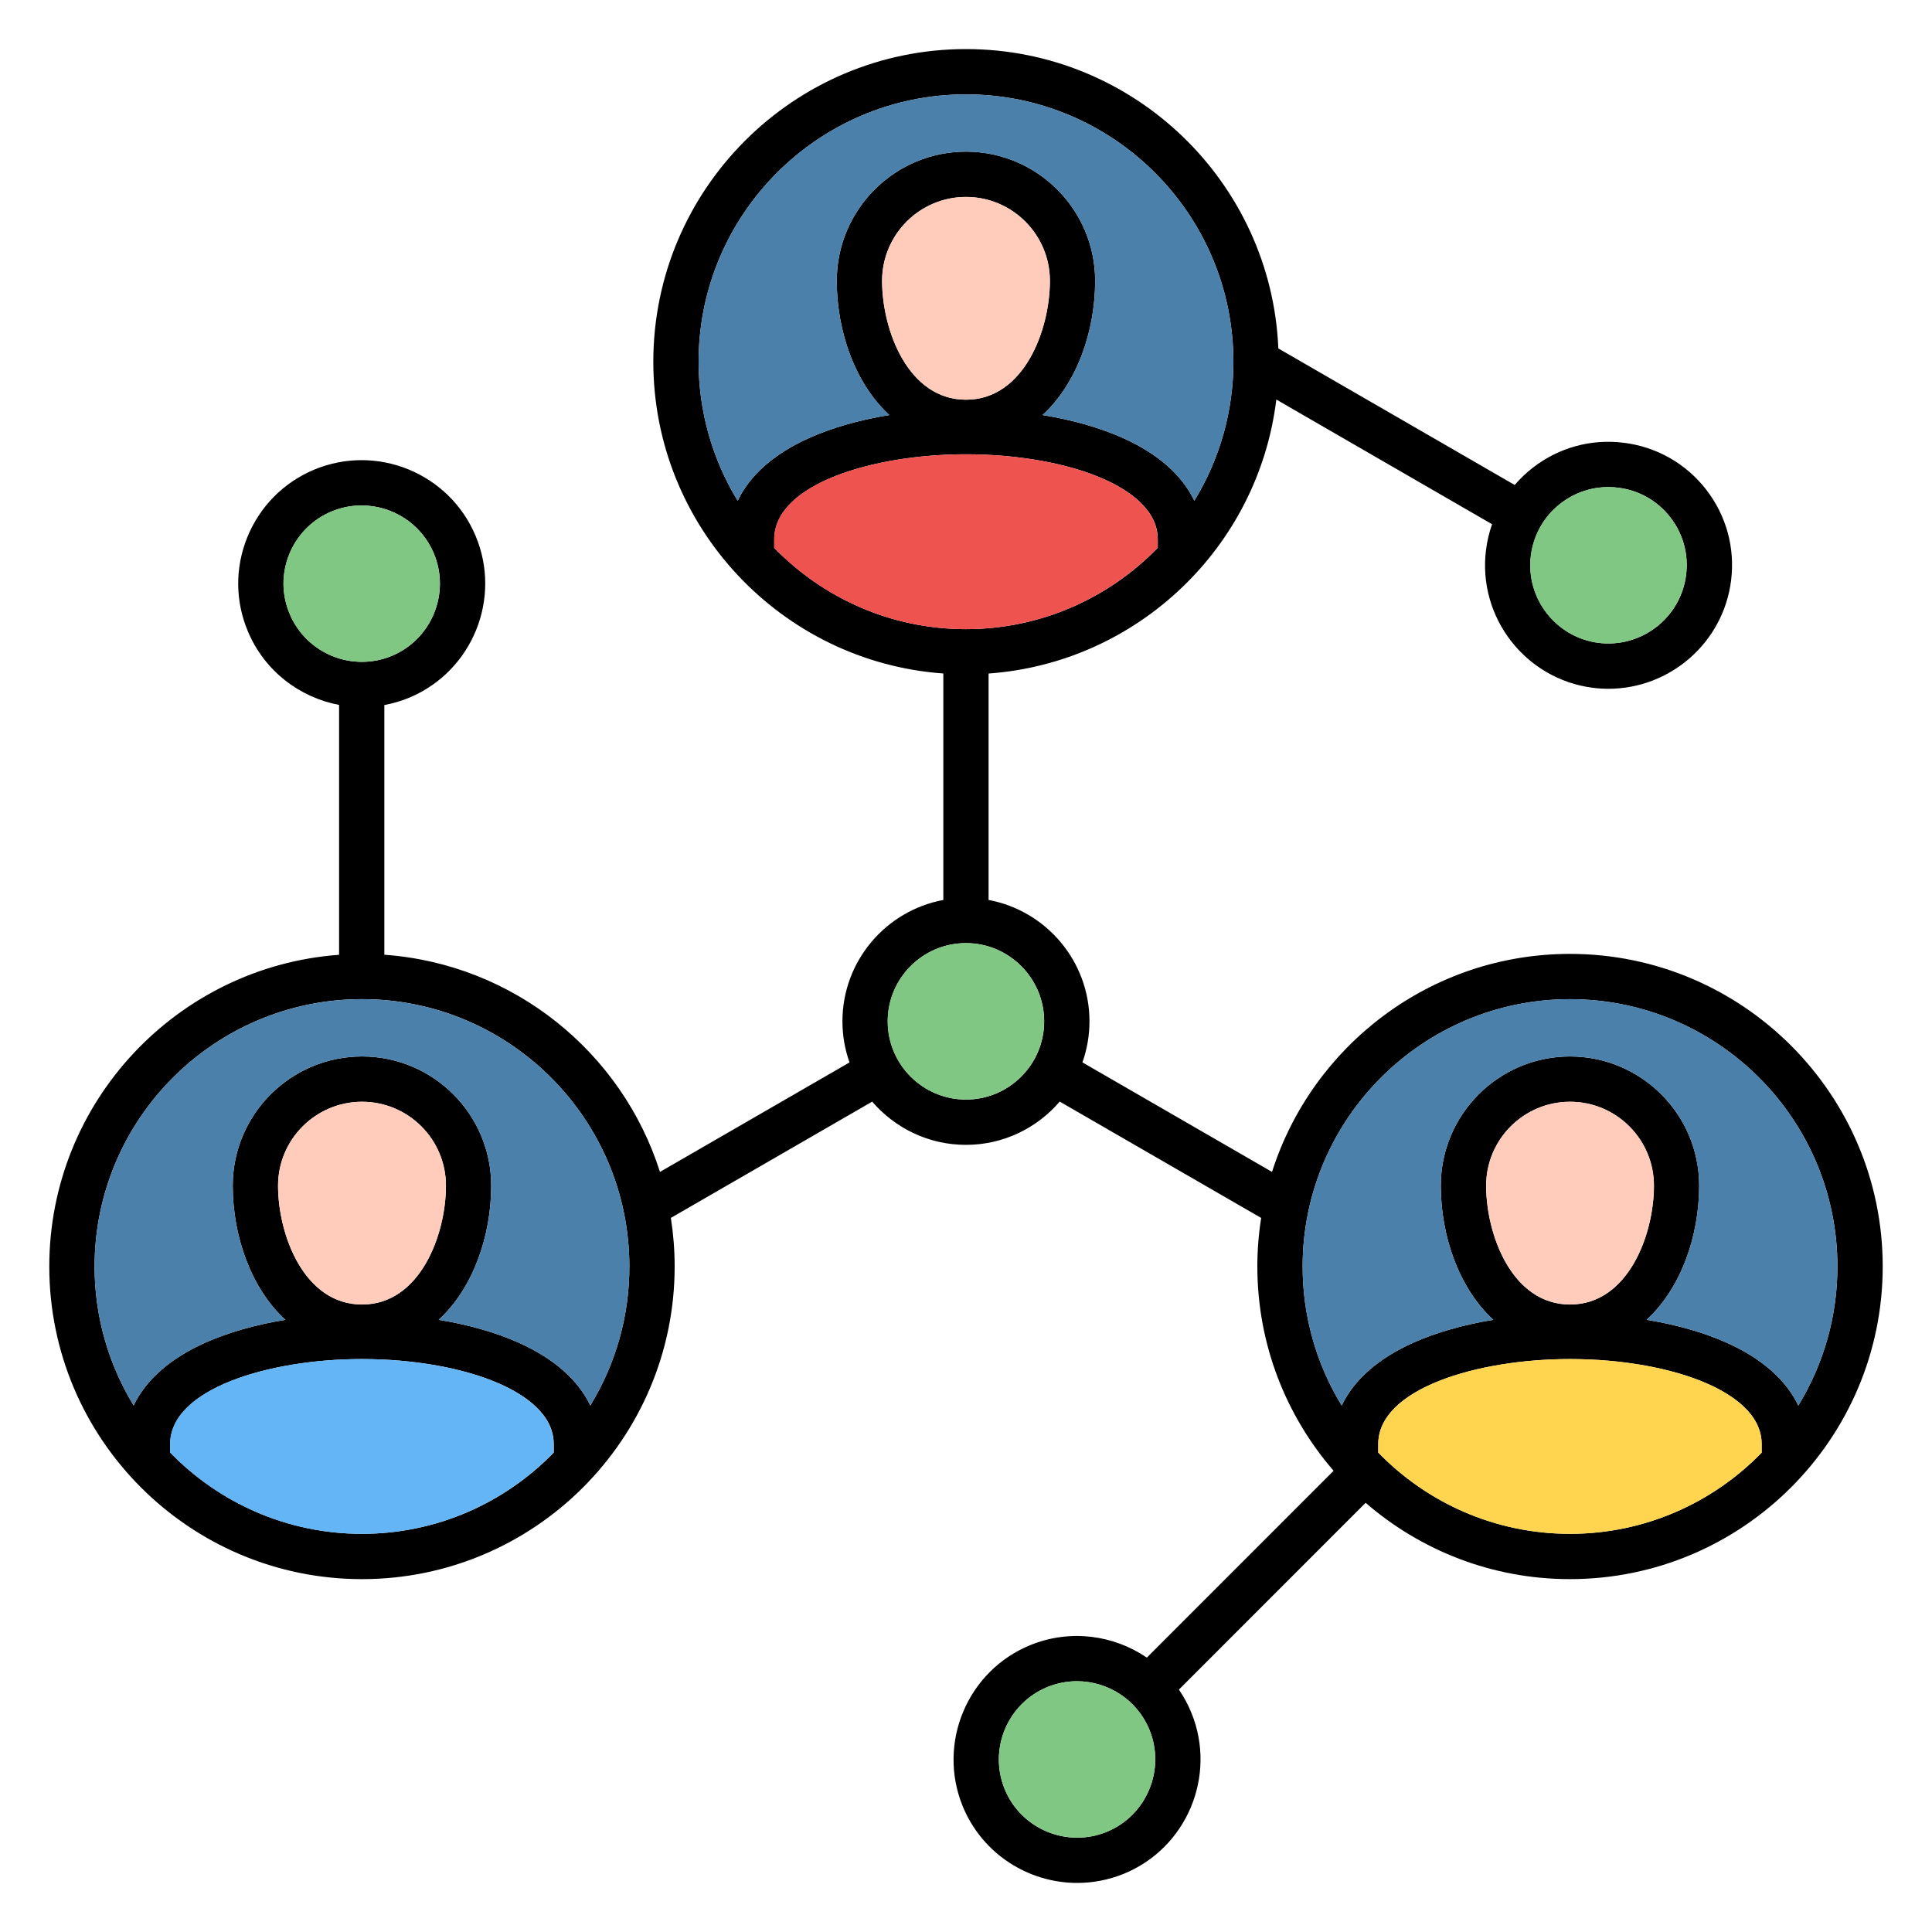
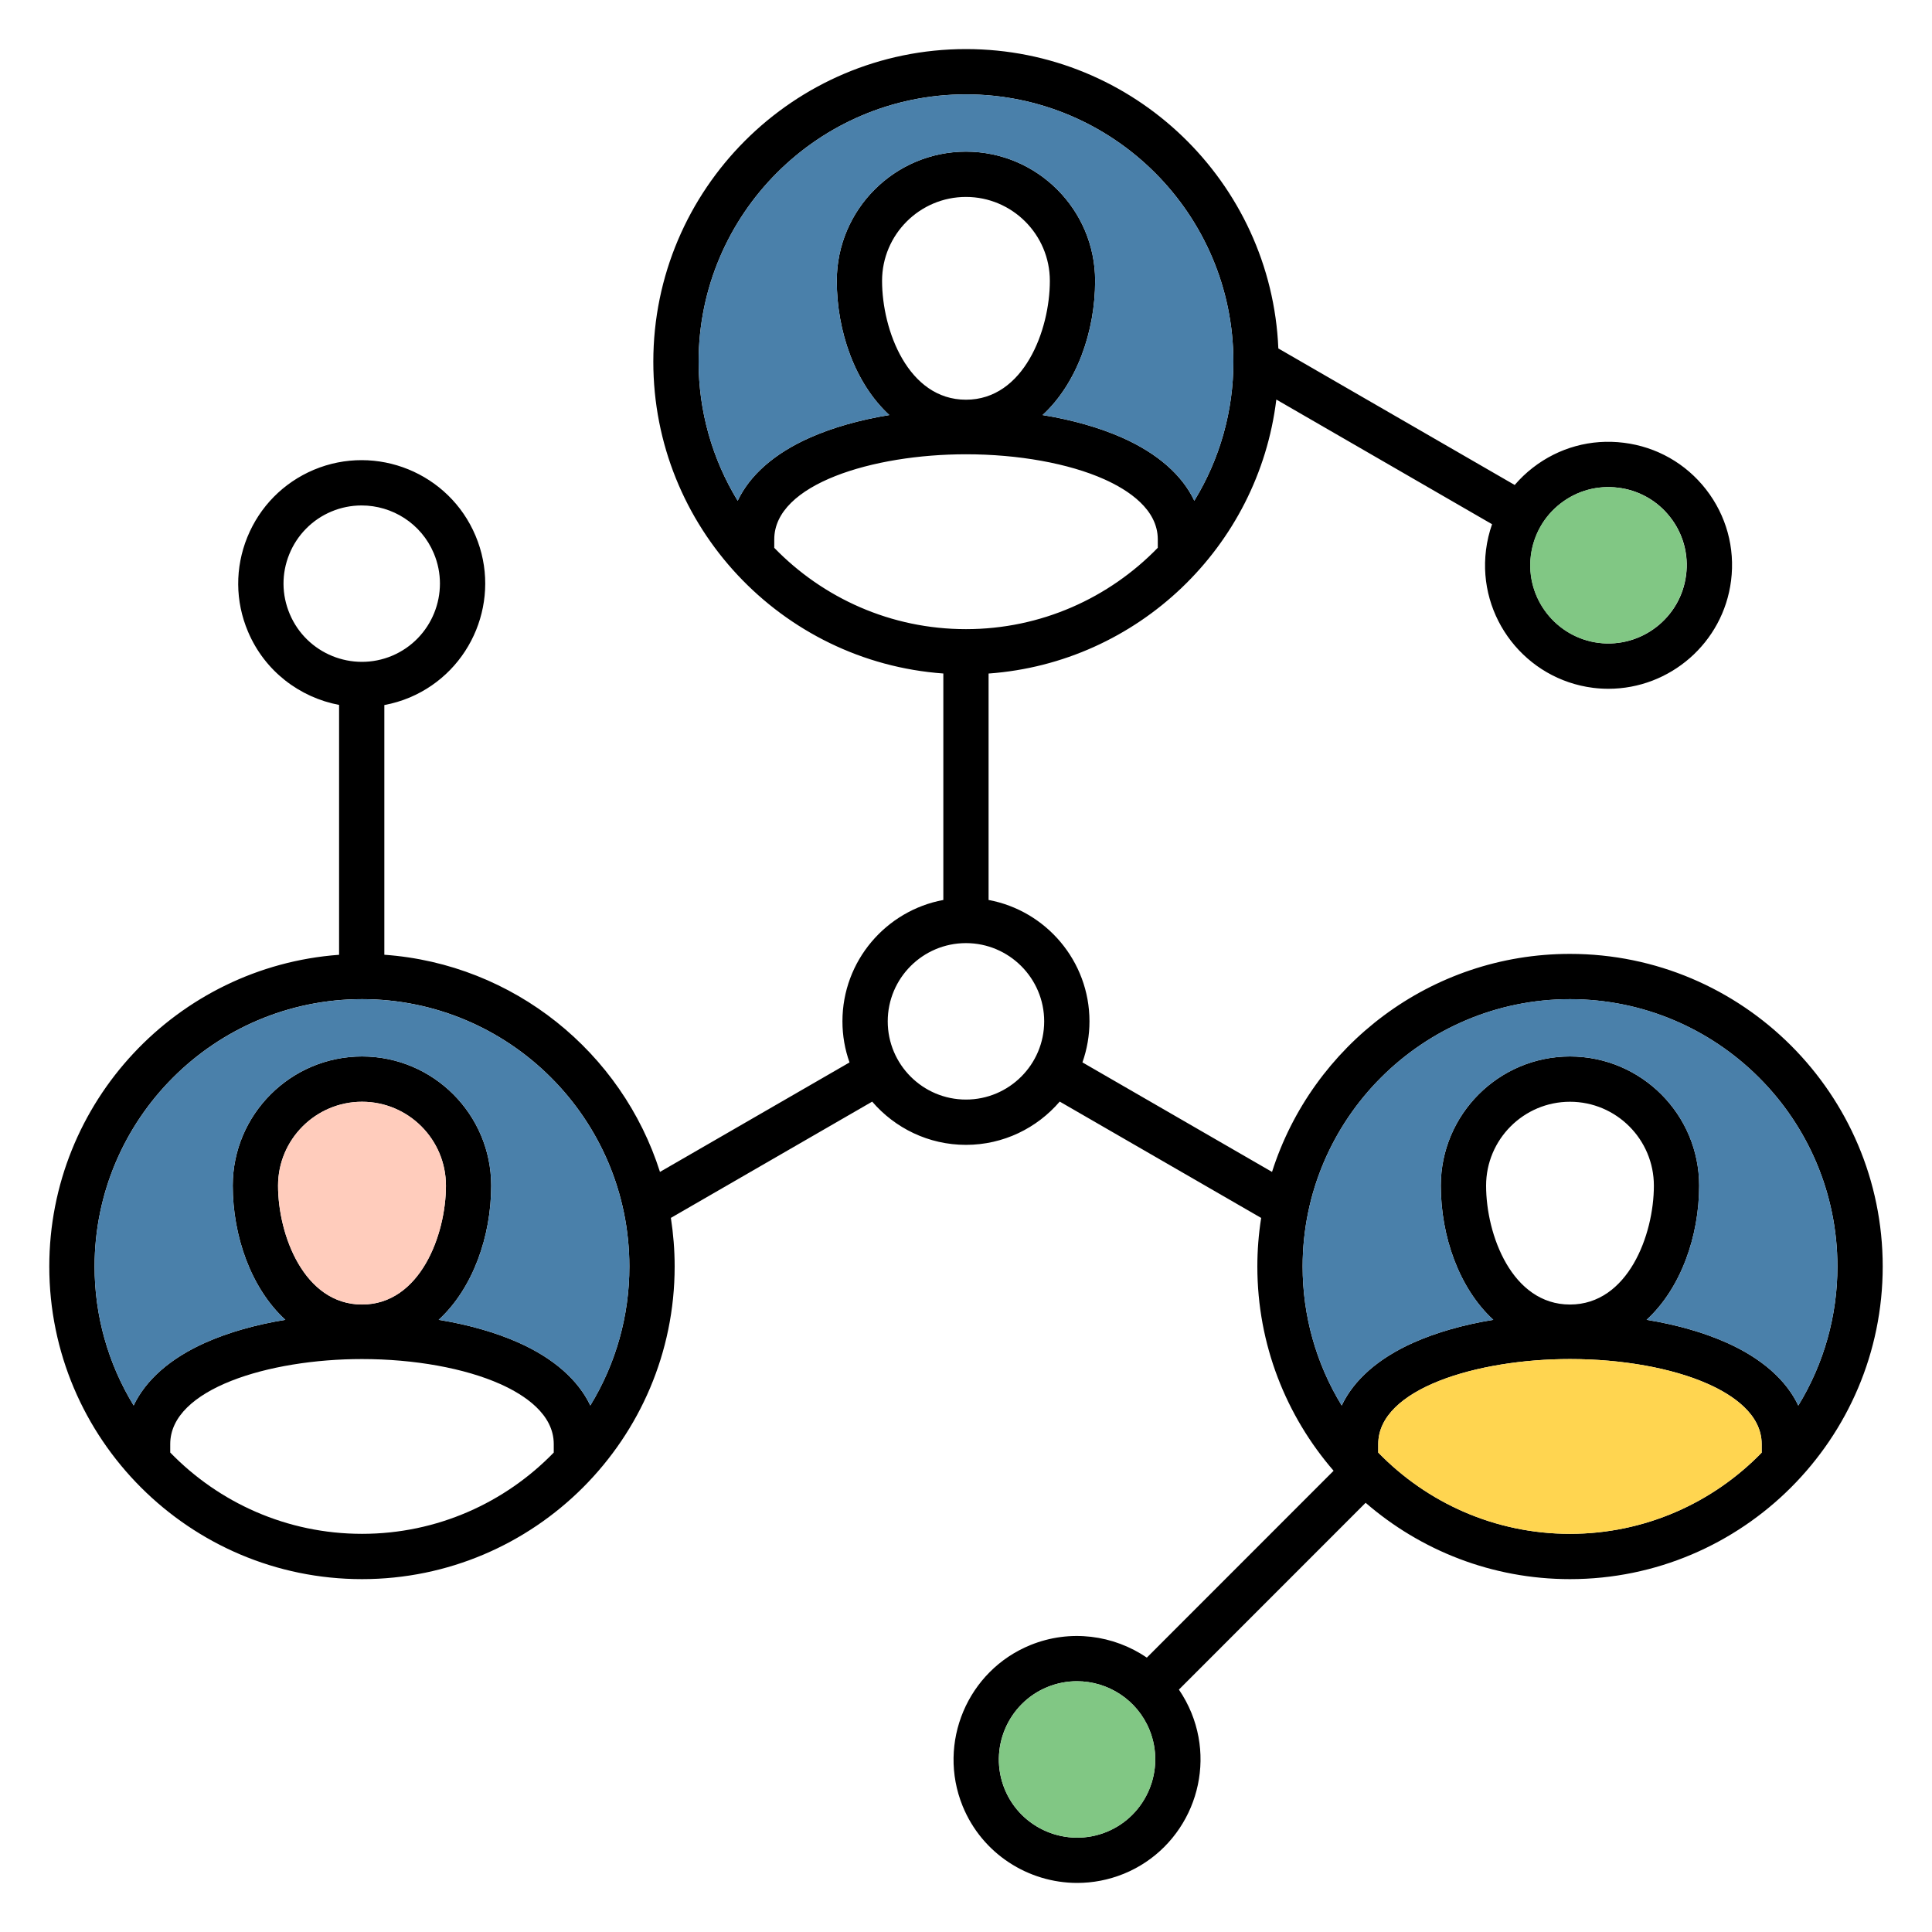
<svg xmlns="http://www.w3.org/2000/svg" width="45" height="45" viewBox="0 0 45 45" fill="none">
  <path d="M36.568 22.218C33.321 22.218 30.564 24.355 29.628 27.296L25.212 24.745C25.32 24.438 25.376 24.115 25.376 23.789C25.376 22.383 24.361 21.21 23.026 20.962V15.688C26.504 15.437 29.312 12.736 29.728 9.306L34.753 12.21C34.685 12.404 34.638 12.604 34.612 12.809C34.414 14.382 35.534 15.823 37.107 16.021H37.108C37.228 16.036 37.347 16.043 37.464 16.043C38.893 16.043 40.137 14.976 40.32 13.523C40.416 12.761 40.209 12.007 39.737 11.4C39.265 10.794 38.584 10.408 37.822 10.313C37.06 10.217 36.307 10.424 35.701 10.895C35.547 11.014 35.407 11.149 35.28 11.296L29.775 8.116C29.613 4.244 26.412 1.143 22.499 1.143C18.484 1.143 15.217 4.41 15.217 8.425C15.217 12.263 18.202 15.416 21.972 15.687V20.962C20.636 21.21 19.622 22.383 19.622 23.789C19.622 24.124 19.68 24.446 19.787 24.746L15.372 27.296C14.487 24.513 11.971 22.453 8.952 22.238V16.422C9.156 16.384 9.354 16.325 9.545 16.245C11.005 15.627 11.692 13.938 11.076 12.478C10.461 11.016 8.771 10.328 7.308 10.943C6.6 11.243 6.051 11.8 5.761 12.511C5.472 13.223 5.477 14.005 5.776 14.711C6.165 15.633 6.981 16.245 7.898 16.419V22.239C4.13 22.514 1.148 25.664 1.148 29.499C1.148 33.514 4.416 36.781 8.432 36.781C12.449 36.781 15.714 33.514 15.714 29.499C15.714 29.114 15.683 28.736 15.626 28.367L20.315 25.659C20.843 26.274 21.626 26.666 22.499 26.666C23.372 26.666 24.155 26.274 24.683 25.658L29.375 28.368C29.316 28.742 29.286 29.12 29.286 29.499C29.286 31.317 29.957 32.98 31.062 34.257L26.712 38.609C25.941 38.084 24.93 37.94 24.002 38.316C22.534 38.913 21.825 40.595 22.421 42.065C22.875 43.18 23.954 43.857 25.09 43.857C25.451 43.857 25.817 43.789 26.17 43.646H26.171C27.639 43.049 28.348 41.367 27.751 39.897C27.673 39.706 27.575 39.524 27.459 39.354L31.808 35.003C33.085 36.109 34.749 36.781 36.568 36.781C40.584 36.781 43.852 33.514 43.852 29.499C43.852 25.484 40.584 22.218 36.568 22.218L36.568 22.218ZM36.348 11.728C36.732 11.43 37.209 11.299 37.691 11.36C37.929 11.388 38.159 11.464 38.367 11.582C38.575 11.7 38.758 11.859 38.904 12.048C39.052 12.236 39.16 12.452 39.224 12.683C39.287 12.914 39.304 13.154 39.273 13.392C39.148 14.388 38.235 15.097 37.238 14.974C36.242 14.848 35.533 13.936 35.658 12.94C35.688 12.703 35.764 12.473 35.882 12.265C36 12.057 36.159 11.874 36.348 11.728ZM6.748 14.3C6.559 13.853 6.555 13.359 6.738 12.909C6.828 12.686 6.961 12.484 7.129 12.314C7.297 12.143 7.497 12.008 7.718 11.915C7.941 11.821 8.181 11.773 8.423 11.773C9.134 11.773 9.811 12.191 10.104 12.887L10.104 12.887C10.494 13.812 10.059 14.882 9.135 15.273C8.209 15.663 7.138 15.227 6.748 14.3L6.748 14.3ZM8.433 35.726C6.681 35.726 5.097 34.999 3.965 33.832V33.635C3.965 32.349 6.266 31.655 8.431 31.655C9.649 31.655 10.822 31.867 11.65 32.236C12.219 32.49 12.898 32.939 12.898 33.635V33.833C11.766 34.999 10.183 35.726 8.433 35.726ZM8.433 30.385C7.083 30.385 6.476 28.766 6.476 27.616C6.476 26.538 7.354 25.662 8.433 25.662C9.511 25.662 10.387 26.538 10.387 27.616C10.387 28.766 9.78 30.385 8.433 30.385ZM13.75 32.737C13.468 32.143 12.899 31.639 12.08 31.273C11.544 31.034 10.91 30.854 10.218 30.741C11.02 30.003 11.441 28.787 11.441 27.616C11.441 25.957 10.092 24.607 8.433 24.607C6.774 24.607 5.421 25.957 5.421 27.616C5.421 28.786 5.843 30.003 6.646 30.741C5.953 30.854 5.319 31.034 4.783 31.273C3.963 31.639 3.395 32.143 3.113 32.736C2.517 31.762 2.202 30.642 2.203 29.499C2.203 26.066 4.998 23.272 8.433 23.272C11.867 23.272 14.659 26.066 14.659 29.499C14.661 30.642 14.346 31.762 13.75 32.736V32.737ZM22.499 2.198C25.934 2.198 28.728 4.991 28.728 8.425C28.73 9.567 28.415 10.688 27.818 11.663C27.537 11.069 26.968 10.565 26.149 10.199C25.612 9.96 24.977 9.78 24.284 9.667C25.086 8.929 25.508 7.712 25.508 6.541C25.508 4.882 24.158 3.532 22.499 3.532C20.84 3.532 19.49 4.882 19.49 6.541C19.49 7.712 19.912 8.929 20.714 9.667C20.022 9.78 19.387 9.96 18.852 10.199C18.032 10.565 17.463 11.07 17.182 11.664C16.586 10.688 16.271 9.568 16.272 8.425C16.272 4.991 19.065 2.198 22.499 2.198L22.499 2.198ZM20.545 6.541C20.545 5.464 21.422 4.587 22.499 4.587C23.576 4.587 24.453 5.464 24.453 6.541C24.453 7.691 23.847 9.31 22.499 9.31C21.151 9.31 20.545 7.691 20.545 6.541ZM18.034 12.76V12.563C18.034 11.275 20.335 10.581 22.5 10.581C23.718 10.581 24.891 10.793 25.718 11.162C26.288 11.417 26.967 11.866 26.967 12.563V12.759C25.834 13.926 24.25 14.654 22.499 14.654C20.748 14.654 19.166 13.927 18.034 12.76ZM22.499 25.611C21.494 25.611 20.677 24.794 20.677 23.789C20.677 22.784 21.494 21.967 22.499 21.967C23.503 21.967 24.321 22.785 24.321 23.789C24.321 24.794 23.504 25.611 22.499 25.611ZM36.568 23.273C40.003 23.273 42.797 26.066 42.797 29.499C42.798 30.642 42.483 31.764 41.886 32.738C41.605 32.144 41.036 31.639 40.215 31.273C39.68 31.034 39.045 30.854 38.353 30.741C39.155 30.003 39.577 28.787 39.577 27.616C39.577 25.957 38.227 24.607 36.568 24.607C34.909 24.607 33.559 25.957 33.559 27.616C33.559 28.787 33.98 30.003 34.782 30.741C34.09 30.854 33.456 31.034 32.92 31.273C32.101 31.639 31.532 32.143 31.251 32.737C30.654 31.762 30.34 30.642 30.341 29.499C30.341 26.066 33.134 23.273 36.568 23.273ZM36.568 30.385C35.22 30.385 34.614 28.766 34.614 27.616C34.614 26.538 35.49 25.662 36.568 25.662C37.645 25.662 38.522 26.538 38.522 27.616C38.522 28.766 37.916 30.385 36.568 30.385ZM25.774 42.669C24.842 43.047 23.777 42.598 23.399 41.668C23.021 40.737 23.47 39.671 24.399 39.293C24.616 39.205 24.849 39.159 25.083 39.159C25.803 39.159 26.487 39.588 26.774 40.294C27.152 41.225 26.703 42.29 25.774 42.669ZM36.568 35.726C34.818 35.726 33.235 34.999 32.102 33.833V33.635C32.102 32.349 34.403 31.655 36.568 31.655C37.785 31.655 38.958 31.867 39.785 32.236C40.355 32.49 41.033 32.939 41.033 33.635V33.835C39.901 35 38.318 35.726 36.568 35.726L36.568 35.726Z" fill="black" />
  <path d="M25.084 39.159C24.856 39.159 24.624 39.202 24.4 39.293C23.471 39.671 23.022 40.737 23.4 41.668C23.778 42.598 24.843 43.047 25.775 42.669C26.704 42.29 27.153 41.225 26.775 40.294C26.488 39.588 25.805 39.159 25.084 39.159V39.159Z" fill="#81C784" />
  <path d="M39.784 32.236C38.957 31.866 37.785 31.655 36.567 31.655C34.402 31.655 32.102 32.349 32.102 33.635V33.833C33.234 34.999 34.817 35.726 36.567 35.726C38.317 35.726 39.9 35 41.032 33.835V33.635C41.032 32.939 40.354 32.49 39.785 32.236L39.784 32.236Z" fill="#FFD550" />
-   <path d="M38.525 27.616C38.525 26.538 37.649 25.662 36.571 25.662C35.494 25.662 34.617 26.538 34.617 27.616C34.617 28.765 35.223 30.384 36.571 30.384C37.919 30.384 38.525 28.765 38.525 27.616Z" fill="#FFCCBC" />
-   <path d="M11.646 32.236C10.819 31.867 9.646 31.655 8.428 31.655C6.262 31.655 3.961 32.349 3.961 33.635V33.832C5.094 34.999 6.678 35.726 8.429 35.726C10.18 35.726 11.762 34.999 12.894 33.833V33.635C12.894 32.939 12.215 32.49 11.646 32.236H11.646Z" fill="#64B5F6" />
  <path d="M10.387 27.616C10.387 26.538 9.511 25.662 8.433 25.662C7.356 25.662 6.477 26.538 6.477 27.616C6.477 28.765 7.084 30.384 8.433 30.384C9.783 30.384 10.387 28.765 10.387 27.616Z" fill="#FFCCBC" />
-   <path d="M22.497 25.611C23.502 25.611 24.319 24.794 24.319 23.789C24.319 22.784 23.502 21.967 22.497 21.967C21.493 21.967 20.675 22.784 20.675 23.789C20.675 24.794 21.493 25.611 22.497 25.611ZM9.133 15.273C10.057 14.882 10.492 13.812 10.102 12.887L10.102 12.887C9.81 12.191 9.132 11.773 8.421 11.773C8.185 11.773 7.946 11.818 7.716 11.915C7.495 12.008 7.295 12.143 7.127 12.314C6.959 12.484 6.826 12.686 6.736 12.908C6.553 13.359 6.557 13.853 6.746 14.3C7.136 15.227 8.207 15.663 9.133 15.273L9.133 15.273Z" fill="#81C784" />
  <path d="M4.783 31.273C5.319 31.034 5.953 30.854 6.646 30.741C5.843 30.003 5.421 28.786 5.421 27.616C5.421 25.957 6.772 24.607 8.432 24.607C10.093 24.607 11.441 25.957 11.441 27.616C11.441 28.787 11.02 30.003 10.218 30.741C10.91 30.854 11.544 31.034 12.079 31.273C12.899 31.639 13.468 32.143 13.75 32.737C14.346 31.762 14.661 30.642 14.659 29.499C14.659 26.066 11.866 23.273 8.432 23.273C4.999 23.273 2.203 26.066 2.203 29.499C2.202 30.642 2.517 31.762 3.113 32.736C3.395 32.143 3.963 31.639 4.783 31.273V31.273ZM32.92 31.273C33.456 31.034 34.09 30.854 34.782 30.741C33.98 30.003 33.559 28.786 33.559 27.616C33.559 25.957 34.909 24.607 36.568 24.607C38.227 24.607 39.576 25.957 39.576 27.616C39.576 28.786 39.155 30.003 38.353 30.741C39.045 30.854 39.68 31.034 40.215 31.273C41.035 31.639 41.605 32.144 41.886 32.738C42.483 31.764 42.798 30.642 42.797 29.499C42.797 26.066 40.003 23.272 36.568 23.272C33.133 23.272 30.341 26.066 30.341 29.499C30.34 30.642 30.654 31.762 31.25 32.736C31.532 32.143 32.101 31.639 32.92 31.273ZM20.714 9.667C19.912 8.929 19.49 7.712 19.49 6.541C19.49 4.882 20.84 3.532 22.499 3.532C24.158 3.532 25.508 4.882 25.508 6.541C25.508 7.712 25.086 8.929 24.284 9.667C24.977 9.78 25.612 9.96 26.149 10.199C26.968 10.565 27.537 11.069 27.818 11.663C28.415 10.688 28.73 9.567 28.728 8.425C28.728 4.991 25.934 2.198 22.499 2.198C19.064 2.198 16.272 4.991 16.272 8.425C16.271 9.567 16.586 10.688 17.182 11.663C17.464 11.069 18.032 10.565 18.852 10.199C19.387 9.96 20.022 9.78 20.714 9.667L20.714 9.667Z" fill="#4A80AA" />
  <path d="M37.235 14.974C38.232 15.097 39.145 14.388 39.27 13.392C39.331 12.909 39.2 12.432 38.901 12.048C38.755 11.859 38.572 11.7 38.364 11.582C38.155 11.464 37.926 11.389 37.688 11.36C37.205 11.299 36.728 11.43 36.345 11.728C35.961 12.026 35.716 12.457 35.655 12.94C35.53 13.936 36.238 14.848 37.235 14.974Z" fill="#81C784" />
-   <path d="M22.501 4.587C21.424 4.587 20.547 5.464 20.547 6.541C20.547 7.691 21.153 9.31 22.501 9.31C23.849 9.31 24.455 7.691 24.455 6.541C24.455 5.463 23.578 4.587 22.501 4.587Z" fill="#FFCCBC" />
-   <path d="M26.965 12.759V12.563C26.965 11.866 26.286 11.416 25.716 11.162C24.889 10.793 23.716 10.581 22.498 10.581C20.333 10.581 18.031 11.275 18.031 12.563V12.76C19.164 13.927 20.747 14.654 22.497 14.654C24.247 14.654 25.832 13.926 26.965 12.759Z" fill="#EF5350" />
</svg>